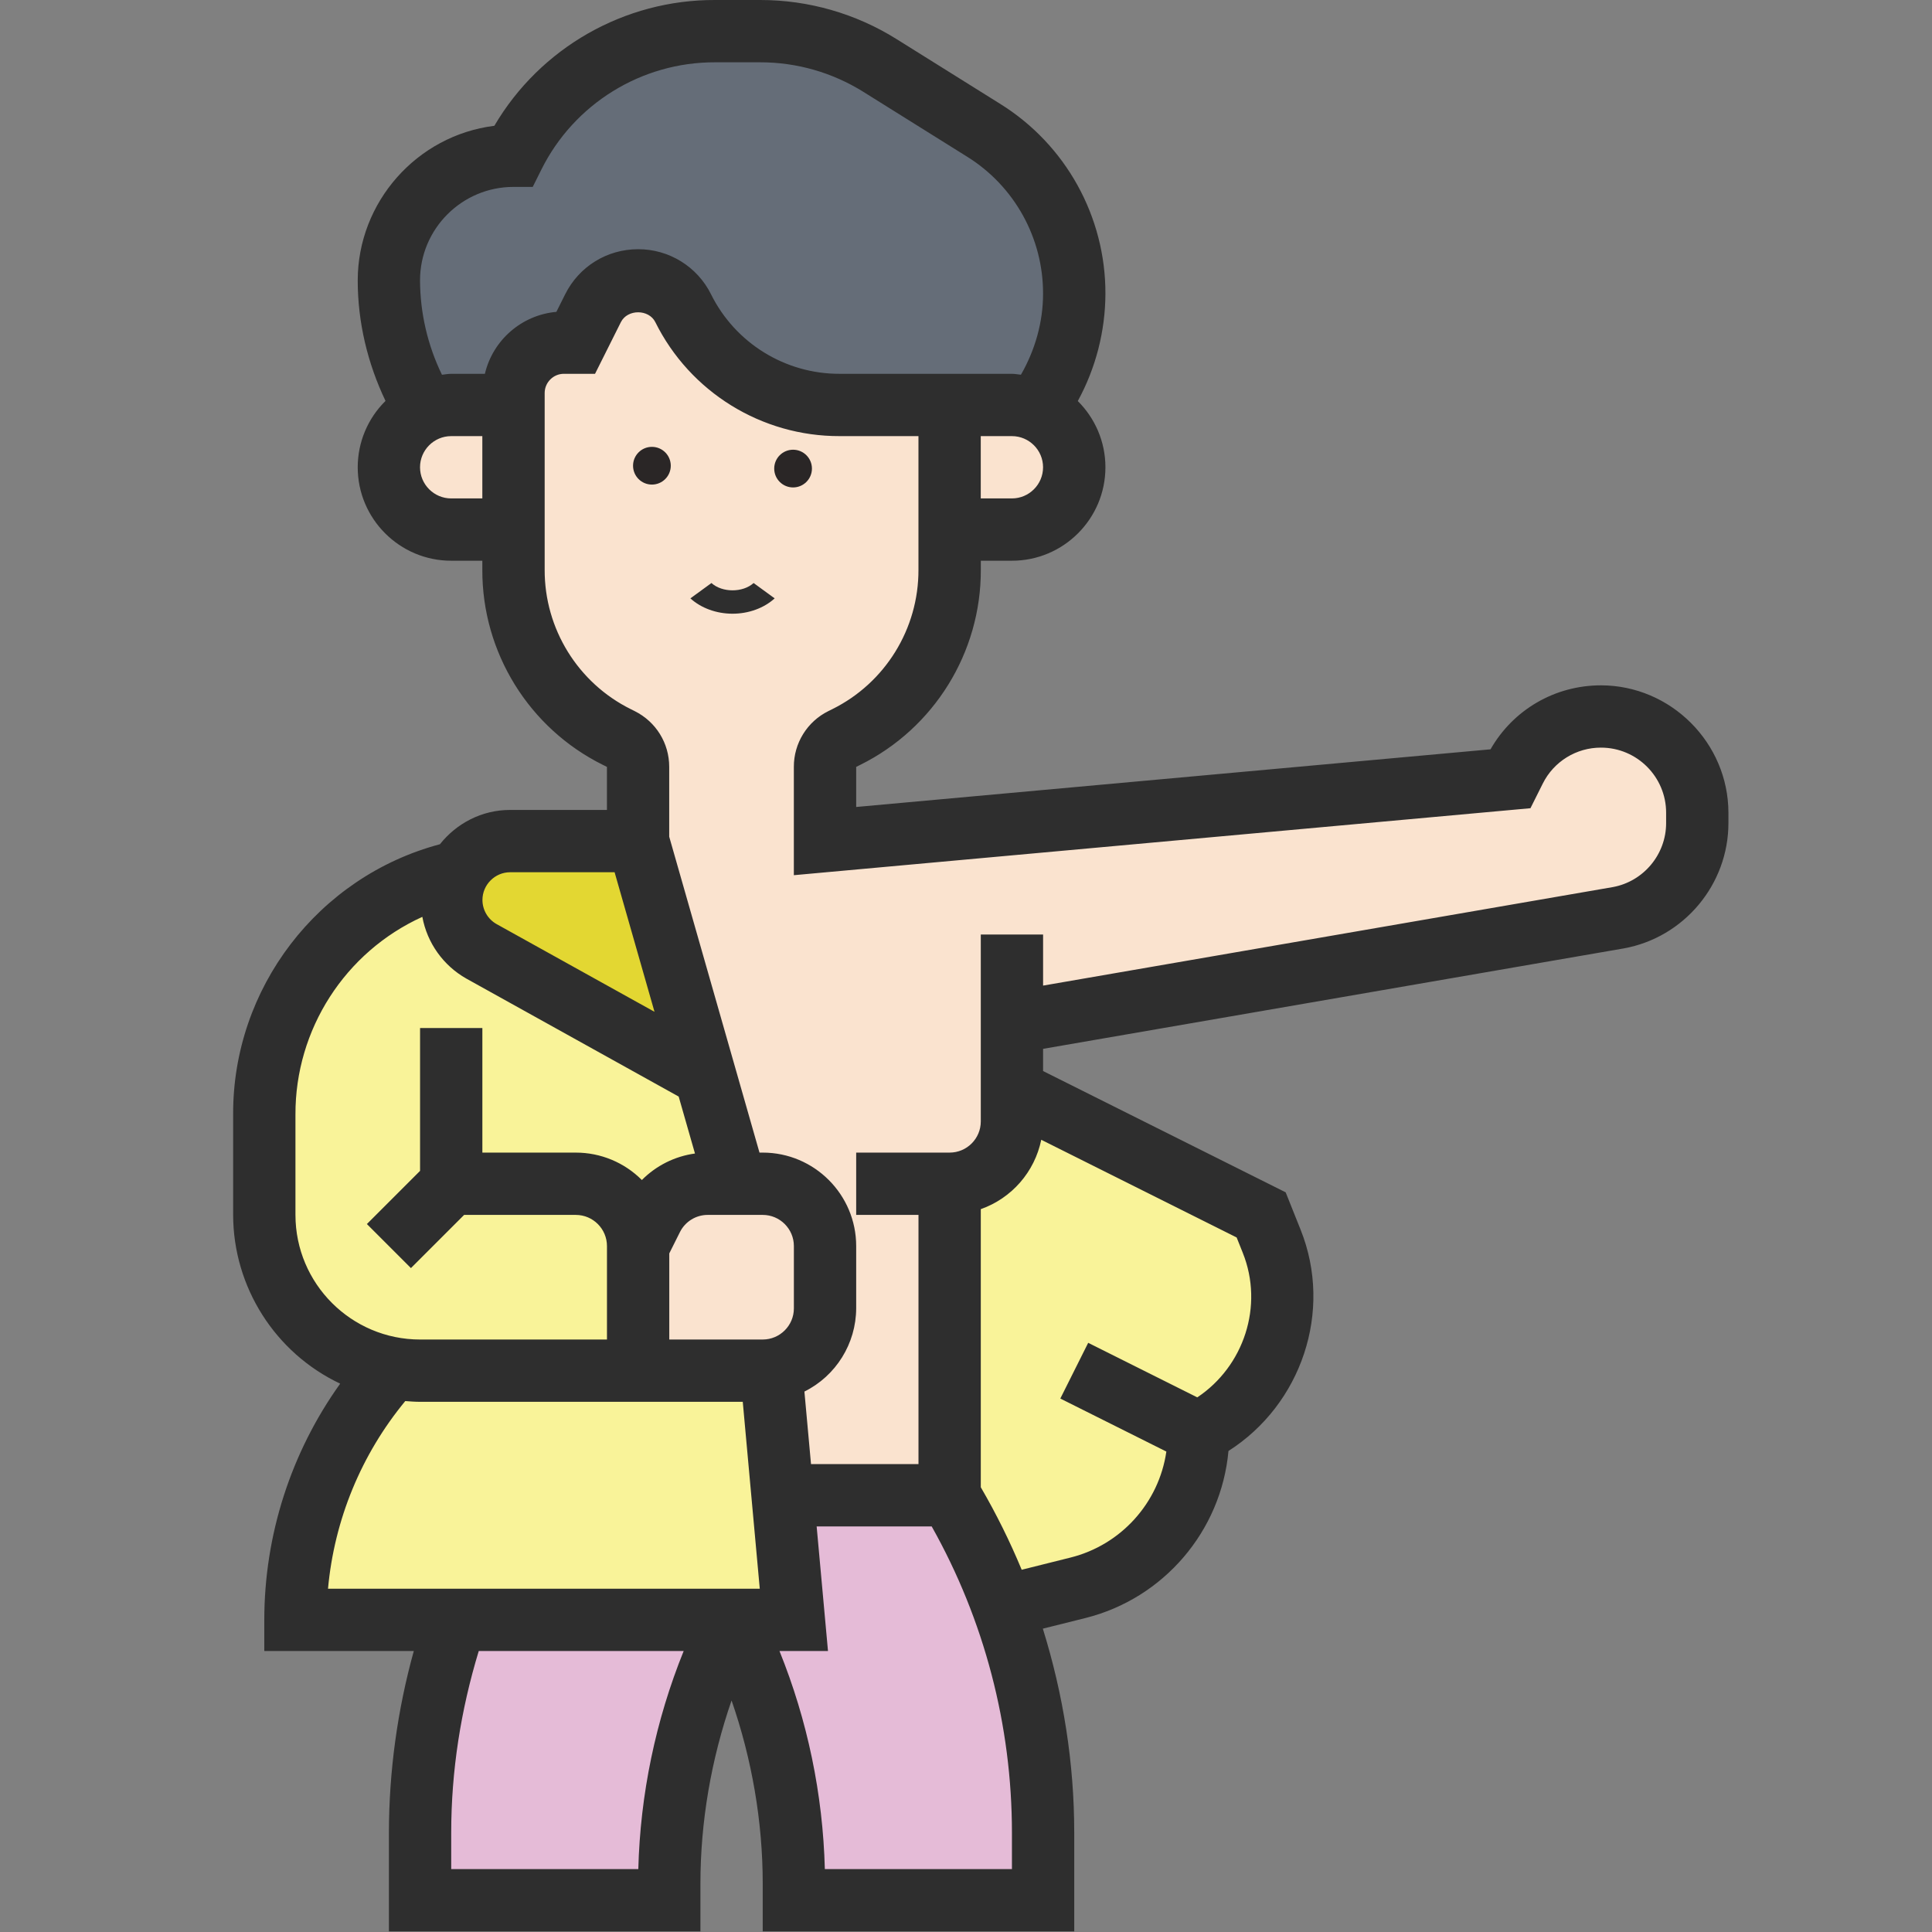
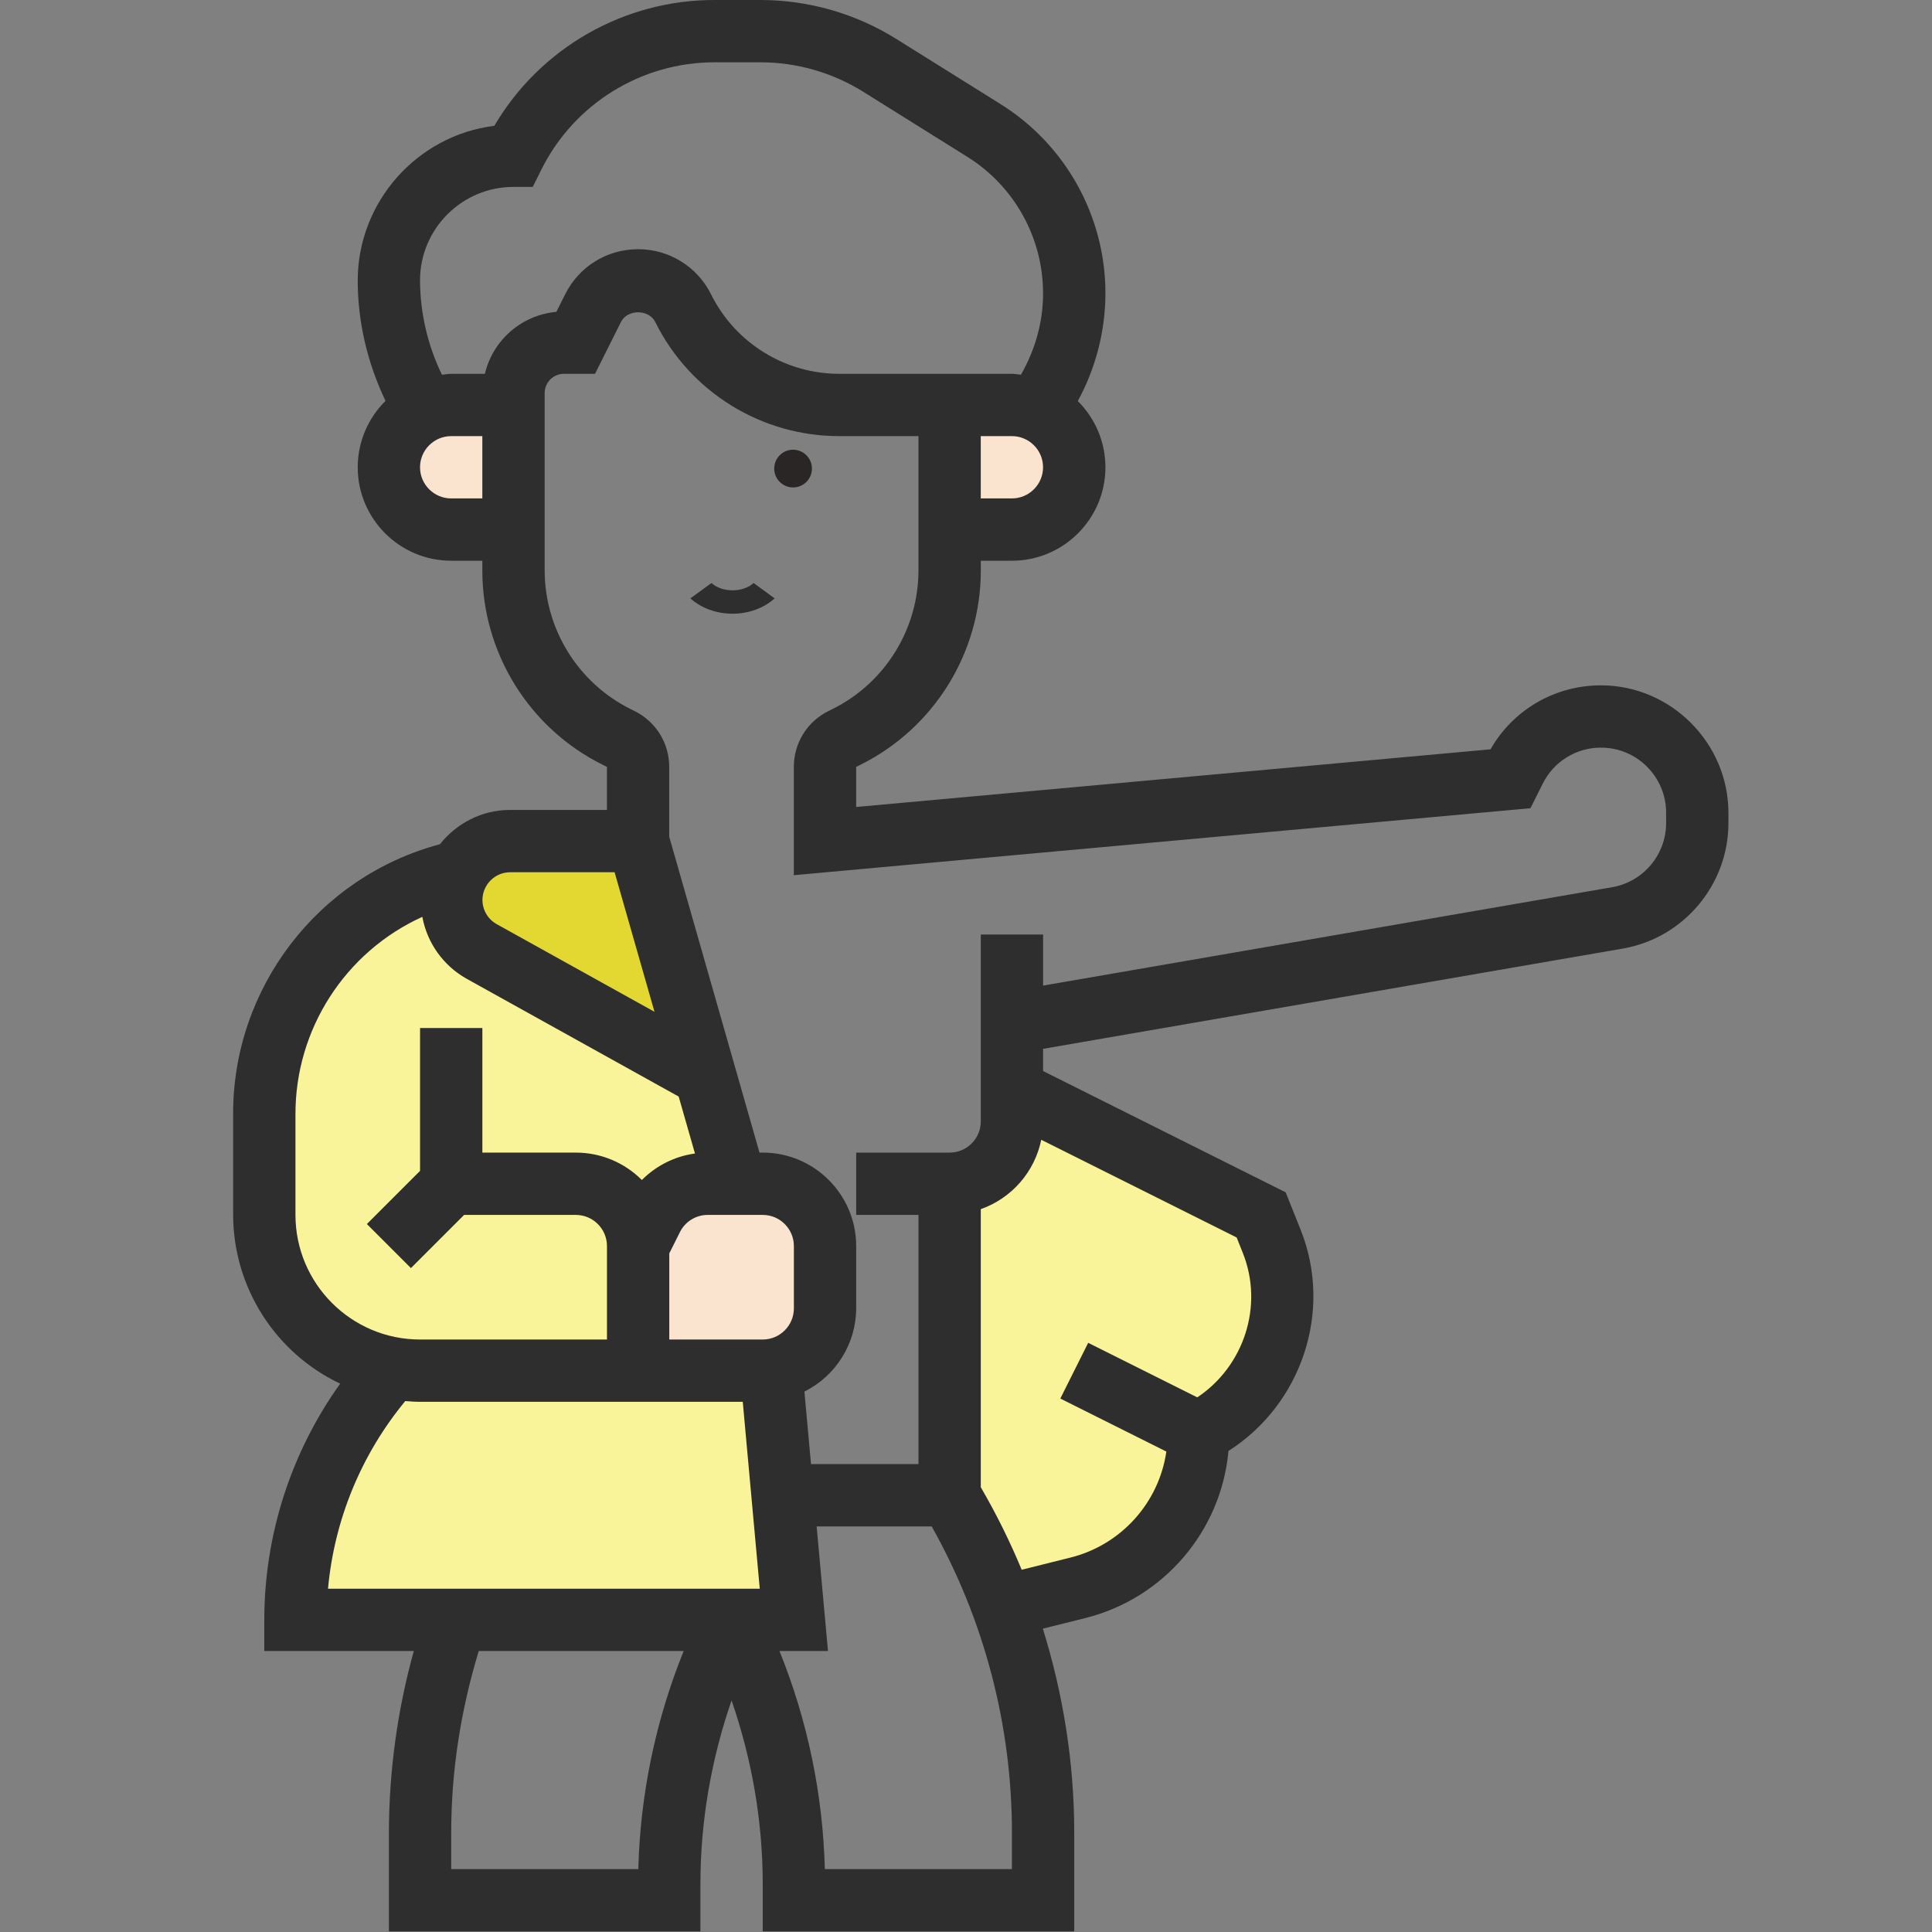
<svg xmlns="http://www.w3.org/2000/svg" width="100%" height="100%" viewBox="0 0 2134 2134" xml:space="preserve" style="fill-rule:evenodd;clip-rule:evenodd;stroke-linejoin:round;stroke-miterlimit:2;">
  <rect x="0" y="0" width="2134" height="2134" fill="#808080" stroke="none" />
  <g>
    <path d="M1143.89,452.473c24.775,10.323 42.667,35.097 42.667,63.656c0,18.925 -7.57,36.129 -20.301,48.516c-12.387,12.731 -29.591,20.301 -48.516,20.301l-68.817,0l-0,-137.634l68.817,-0c9.29,-0 17.892,1.72 26.15,5.161Z" style="fill:#fae3cf;fill-rule:nonzero;" />
-     <path d="M1086.43,143.828c62.21,38.929 100.102,107.34 100.102,180.727c0,46.122 -14.966,91.021 -42.64,127.918c-8.258,-3.441 -16.86,-5.161 -26.15,-5.161l-190.28,-0c-73.1,-0.012 -140.169,-41.563 -172.731,-107.011c-9.634,-18.581 -28.903,-30.624 -49.892,-30.624c-20.99,0 -40.258,12.043 -49.893,30.624l-18.924,38.194l-13.076,-0c-30.968,-0 -55.742,24.774 -55.742,55.742l0,13.075l-68.817,-0c-10.322,-0 -19.613,2.064 -28.215,6.193c-26.51,-43.288 -40.562,-93.067 -40.602,-143.828c-0,-37.849 15.484,-72.258 40.258,-97.376c25.118,-24.774 59.527,-40.258 97.376,-40.258c20.677,-41.274 52.355,-76.048 91.527,-100.473c39.44,-24.221 84.814,-37.083 131.097,-37.161l49.892,-0c46.796,-0 92.56,13.075 132.129,37.849l114.581,71.57Z" style="fill:#656d78;fill-rule:nonzero;" />
-     <path d="M1152.15,2024.26l-0,74.667l-275.269,-0l-0,-18.237c-0,-101.161 -23.398,-200.946 -68.817,-291.441l68.817,0l-12.387,-137.634l184.43,-0c23.398,39.226 43.01,80.516 58.838,122.839c29.248,79.828 44.388,164.473 44.388,249.806Zm-648.947,-235.011l304.861,0c-45.42,90.495 -68.818,190.28 -68.818,291.441l0,18.237l-275.269,-0l0,-74.667c0,-80.172 13.42,-159.656 39.226,-235.011Z" style="fill:#e5bbd7;fill-rule:nonzero;" />
    <path d="M1048.92,1307.53c37.849,-0 68.817,-30.968 68.817,-68.817l-0,-34.409l275.269,137.634l11.699,29.248c32.084,80.313 -3.16,172.94 -80.516,211.613c-0,80.86 -55.054,151.398 -133.506,171.01l-82.925,20.646c-15.828,-42.323 -35.44,-83.613 -58.838,-122.839l-0,-344.086Zm-184.43,344.086l12.387,137.634l-550.538,0c0,-51.613 9.634,-101.849 27.527,-148.989c18.237,-47.14 44.731,-91.183 79.14,-129.032c9.978,1.72 20.301,2.752 30.967,2.752l378.495,0c3.097,0 6.194,-0.344 9.29,-0.688l12.732,138.323Z" style="fill:#f9f399;fill-rule:nonzero;" />
    <path d="M291.935,1231.14c0,-129.377 89.807,-240.516 214.71,-268.731l0.344,-0c-5.505,9.29 -8.602,20.301 -8.602,31.656c0,23.397 12.731,45.419 33.376,56.774l247.054,137.29l34.065,119.398l-30.968,-0c-26.073,0.014 -49.989,14.844 -61.591,38.193l-15.484,30.624l-0,137.634l-240.861,0c-94.351,-0.075 -171.967,-77.691 -172.043,-172.043l0,-110.795Z" style="fill:#f9f399;fill-rule:nonzero;" />
    <path d="M704.839,929.032l73.978,259.097l-247.054,-137.29c-20.645,-11.355 -33.376,-33.377 -33.376,-56.774c0,-11.355 3.097,-22.366 8.602,-31.656c11.011,-19.957 32,-33.377 56.43,-33.377l141.42,0Z" style="fill:#e3d732;fill-rule:nonzero;" />
    <path d="M911.29,1376.34l0,68.817c0,34.753 -25.806,63.656 -59.527,68.129c-3.096,0.344 -6.193,0.688 -9.29,0.688l-137.634,0l-0,-137.634l15.484,-30.624c11.602,-23.349 35.518,-38.179 61.591,-38.193l60.559,-0c37.85,-0 68.817,30.968 68.817,68.817Z" style="fill:#fae3cf;fill-rule:nonzero;" />
-     <path d="M1117.74,1238.71c-0,37.849 -30.968,68.817 -68.817,68.817l-0,344.086l-184.43,-0l-12.732,-138.323c33.721,-4.473 59.527,-33.376 59.527,-68.129l0,-68.817c0,-37.849 -30.967,-68.817 -68.817,-68.817l-29.591,-0l-34.065,-119.398l-73.978,-259.097l-0,-81.892c-0,-13.075 -7.57,-25.118 -18.925,-30.968l-4.473,-2.064c-69.904,-34.917 -114.244,-106.636 -114.237,-184.775l0,-195.096c0,-30.968 24.774,-55.742 55.742,-55.742l13.076,-0l18.924,-38.194c9.635,-18.581 28.903,-30.624 49.893,-30.624c20.989,0 40.258,12.043 49.892,30.624c32.562,65.448 99.631,106.999 172.731,107.011l121.463,-0l-0,182.021c-0,78.108 -44.043,149.678 -114.237,184.775l-4.473,2.064c-11.699,5.85 -18.925,17.893 -18.925,30.968l0,81.892l756.99,-68.817l5.161,-9.978c17.862,-36.021 54.762,-58.883 94.968,-58.839c29.247,-0 56.086,11.699 75.354,30.968c19.269,19.268 30.968,46.107 30.968,75.354l0,11.355c0,51.269 -36.817,95.312 -87.398,104.602l-669.591,115.957l-0,109.076Z" style="fill:#fae3cf;fill-rule:nonzero;" />
    <path d="M567.204,447.312l0,137.634l-68.817,0c-0.018,0 -0.036,0 -0.054,0c-37.752,0 -68.818,-31.065 -68.818,-68.817c0,-18.174 7.199,-35.627 20.012,-48.516c5.849,-5.85 12.731,-11.011 20.645,-14.108c8.602,-4.129 17.893,-6.193 28.215,-6.193l68.817,-0Z" style="fill:#fae3cf;fill-rule:nonzero;" />
    <path d="M832.394,643.978c-11.834,10.766 -34.707,10.779 -46.556,-0l-23.263,16.957c11.848,10.767 28.784,16.933 46.541,16.944c17.757,-0.007 34.695,-6.174 46.541,-16.944l-23.263,-16.957Z" style="fill:#2e2e2e;fill-rule:nonzero;" />
    <path d="M1768.41,756.989c-50.925,0 -96.998,26.873 -122.048,70.676l-700.662,63.69l-0,-44.284l4.507,-2.237c81.692,-40.511 133.463,-124.282 133.162,-215.466l-0,-10.013l34.408,-0c56.912,-0 103.226,-46.314 103.226,-103.226c0,-28.559 -11.699,-54.434 -30.52,-73.153c19.842,-36.307 30.332,-76.99 30.52,-118.365c0.277,-85.345 -43.851,-164.963 -116.37,-209.962l-114.512,-71.569c-45.057,-28.152 -97.133,-43.082 -150.262,-43.08l-49.996,-0c-100.079,-0.351 -193.107,52.662 -243.819,138.942c-85.727,10.715 -150.807,84.341 -150.916,170.735c-0,46.314 10.873,91.596 30.692,133.162c-19.628,19.324 -30.693,45.746 -30.692,73.29c-0,56.912 46.314,103.226 103.226,103.226l34.408,-0l0,10.047c-0.303,91.194 51.486,174.971 133.196,215.467l4.439,2.202l-0,47.553l-107.011,-0c-31.45,-0 -59.217,14.967 -77.454,37.884c-134.726,35.888 -229,159.106 -228.404,298.529l-0,110.898c0.125,79.61 46.264,152.349 118.228,186.392c-54.466,76.089 -83.782,167.347 -83.82,260.92l0,34.409l165.127,-0c-18.12,65.343 -27.368,132.828 -27.492,200.636l-0,109.041l344.086,0l-0,-52.576c-0,-68.714 11.905,-137.462 34.409,-202.495c22.503,64.998 34.408,133.747 34.408,202.495l0,52.576l344.086,0l0,-109.041c0,-76.8 -12.077,-152.67 -34.684,-225.341l47.14,-11.768c86.285,-21.637 149.849,-95.908 157.901,-184.499c80.447,-51.269 115.751,-154.254 79.69,-244.37l-16.516,-41.325l-267.939,-133.952l-0,-24.534l641.41,-110.933c66.67,-12.083 115.604,-70.705 115.579,-138.46l-0,-11.39c-0.094,-77.167 -63.564,-140.637 -140.731,-140.731Zm-650.701,-206.451l-34.409,-0l-0,-68.818l34.409,0c18.959,0 34.408,15.45 34.408,34.409c0,18.959 -15.449,34.409 -34.408,34.409Zm-653.764,-240.861c0,-56.911 46.314,-103.225 103.226,-103.225l21.264,-0l9.497,-19.028c36.094,-72.761 110.711,-118.872 191.931,-118.607l49.996,0c40.258,0 79.587,11.286 113.755,32.62l114.512,71.569c52.352,32.482 84.204,89.961 83.991,151.57c0,31.312 -8.843,62.211 -24.43,89.325c-3.338,-0.31 -6.572,-0.998 -9.978,-0.998l-190.211,0c-60.136,0.202 -115.385,-33.938 -142.108,-87.811c-15.135,-30.569 -46.474,-49.945 -80.585,-49.823c-34.339,-0 -65.238,19.097 -80.55,49.789l-9.703,19.407c-38.219,3.411 -70.16,31.093 -78.968,68.438l-37.23,0c-3.476,0 -6.779,0.688 -10.185,1.032c-15.799,-32.491 -24.079,-68.128 -24.224,-104.258Zm34.409,240.861c-18.959,-0 -34.409,-15.45 -34.409,-34.409c0,-18.959 15.45,-34.409 34.409,-34.409l34.408,0l0,68.818l-34.408,-0Zm65.032,412.903l115.475,-0l44.078,154.15l-174.383,-96.86c-9.66,-5.399 -15.665,-15.635 -15.665,-26.701c0,-16.745 13.75,-30.537 30.495,-30.589Zm-237.041,378.494l0,-110.898c-0.319,-93.843 54.693,-179.54 140.146,-218.323c5.306,28.793 23.13,53.794 48.62,68.198l234.529,130.305l17.995,62.899c-22.237,3.051 -42.861,13.345 -58.666,29.282c-19.305,-19.399 -45.579,-30.305 -72.946,-30.28l-103.226,0l-0,-137.634l-68.818,-0l0,157.798l-58.735,58.735l48.654,48.654l58.735,-58.736l123.39,0c18.959,0 34.408,15.416 34.408,34.409l0,103.226l-206.452,-0c-75.905,-0 -137.634,-61.729 -137.634,-137.635Zm550.538,103.226c-0,18.994 -15.45,34.409 -34.409,34.409l-103.226,-0l0,-95.105l11.768,-23.536c5.793,-11.652 17.749,-19.033 30.761,-18.994l60.697,0c18.959,0 34.409,15.416 34.409,34.409l-0,68.817Zm-429.248,102.4c5.403,0.413 10.839,0.826 16.344,0.826l356.439,0l18.787,206.452l-476.903,-0c6.932,-76.097 36.681,-148.357 85.333,-207.278Zm50.753,516.955l0,-40.224c0,-68.266 10.598,-135.535 30.417,-200.636l226.34,-0c-30.973,76.642 -47.943,158.224 -50.099,240.86l-206.658,0Zm619.355,0l-206.658,0c-2.156,-82.636 -19.126,-164.218 -50.099,-240.86l53.574,-0l-12.525,-137.634l127.071,-0c58.1,103.267 88.63,219.781 88.637,338.27l-0,40.224Zm255.002,-680.636c23.432,58.563 1.136,125.35 -50.271,159.587l-120.499,-60.25l-30.796,61.557l117.127,58.564c-8.248,56.816 -50.263,103.237 -105.978,117.092l-53.815,13.454c-13.009,-31.357 -28.102,-61.808 -45.179,-91.149l0,-307.165c34.128,-12.038 59.524,-41.176 66.787,-76.628l215.811,107.905l6.813,17.033Zm467.579,-474.77c0.044,34.526 -24.818,64.439 -58.77,70.709l-629.402,108.835l-0,-56.396l-68.818,0l0,206.452c0,18.993 -15.449,34.408 -34.408,34.408l-103.226,0l-0,68.817l68.817,0l0,275.269l-118.71,0l-7.294,-80.137c34.863,-17.319 57.052,-52.978 57.187,-91.906l-0,-68.817c-0,-56.912 -46.314,-103.226 -103.226,-103.226l-3.578,0l-99.717,-348.937l0,-77.11c0,-26.219 -14.554,-49.789 -38.09,-61.591l-4.439,-2.203c-58.312,-28.952 -95.257,-88.771 -95.036,-153.875l-0,-195.234c-0,-5.678 2.202,-11.011 6.228,-15.037c4.026,-4.026 9.325,-6.228 15.002,-6.228l34.409,0l28.559,-57.084c7.26,-14.486 30.795,-14.486 38.021,0c38.267,77.244 117.462,126.201 203.665,125.901l86.985,0l-0,147.648c0.238,65.136 -36.744,124.984 -95.106,153.909l-4.507,2.237c-23.339,11.57 -38.125,35.508 -38.022,61.557l0,119.639l813.626,-73.979l13.592,-27.183c12.106,-24.384 37.12,-39.833 64.344,-39.742c39.673,0 71.914,32.276 71.914,71.914l-0,11.39Z" style="fill:#2e2e2e;fill-rule:nonzero;" />
-     <circle cx="720.072" cy="514.41" r="20.833" style="fill:#2a2626;" />
    <circle cx="875.995" cy="517.57" r="20.833" style="fill:#2a2626;" />
  </g>
</svg>